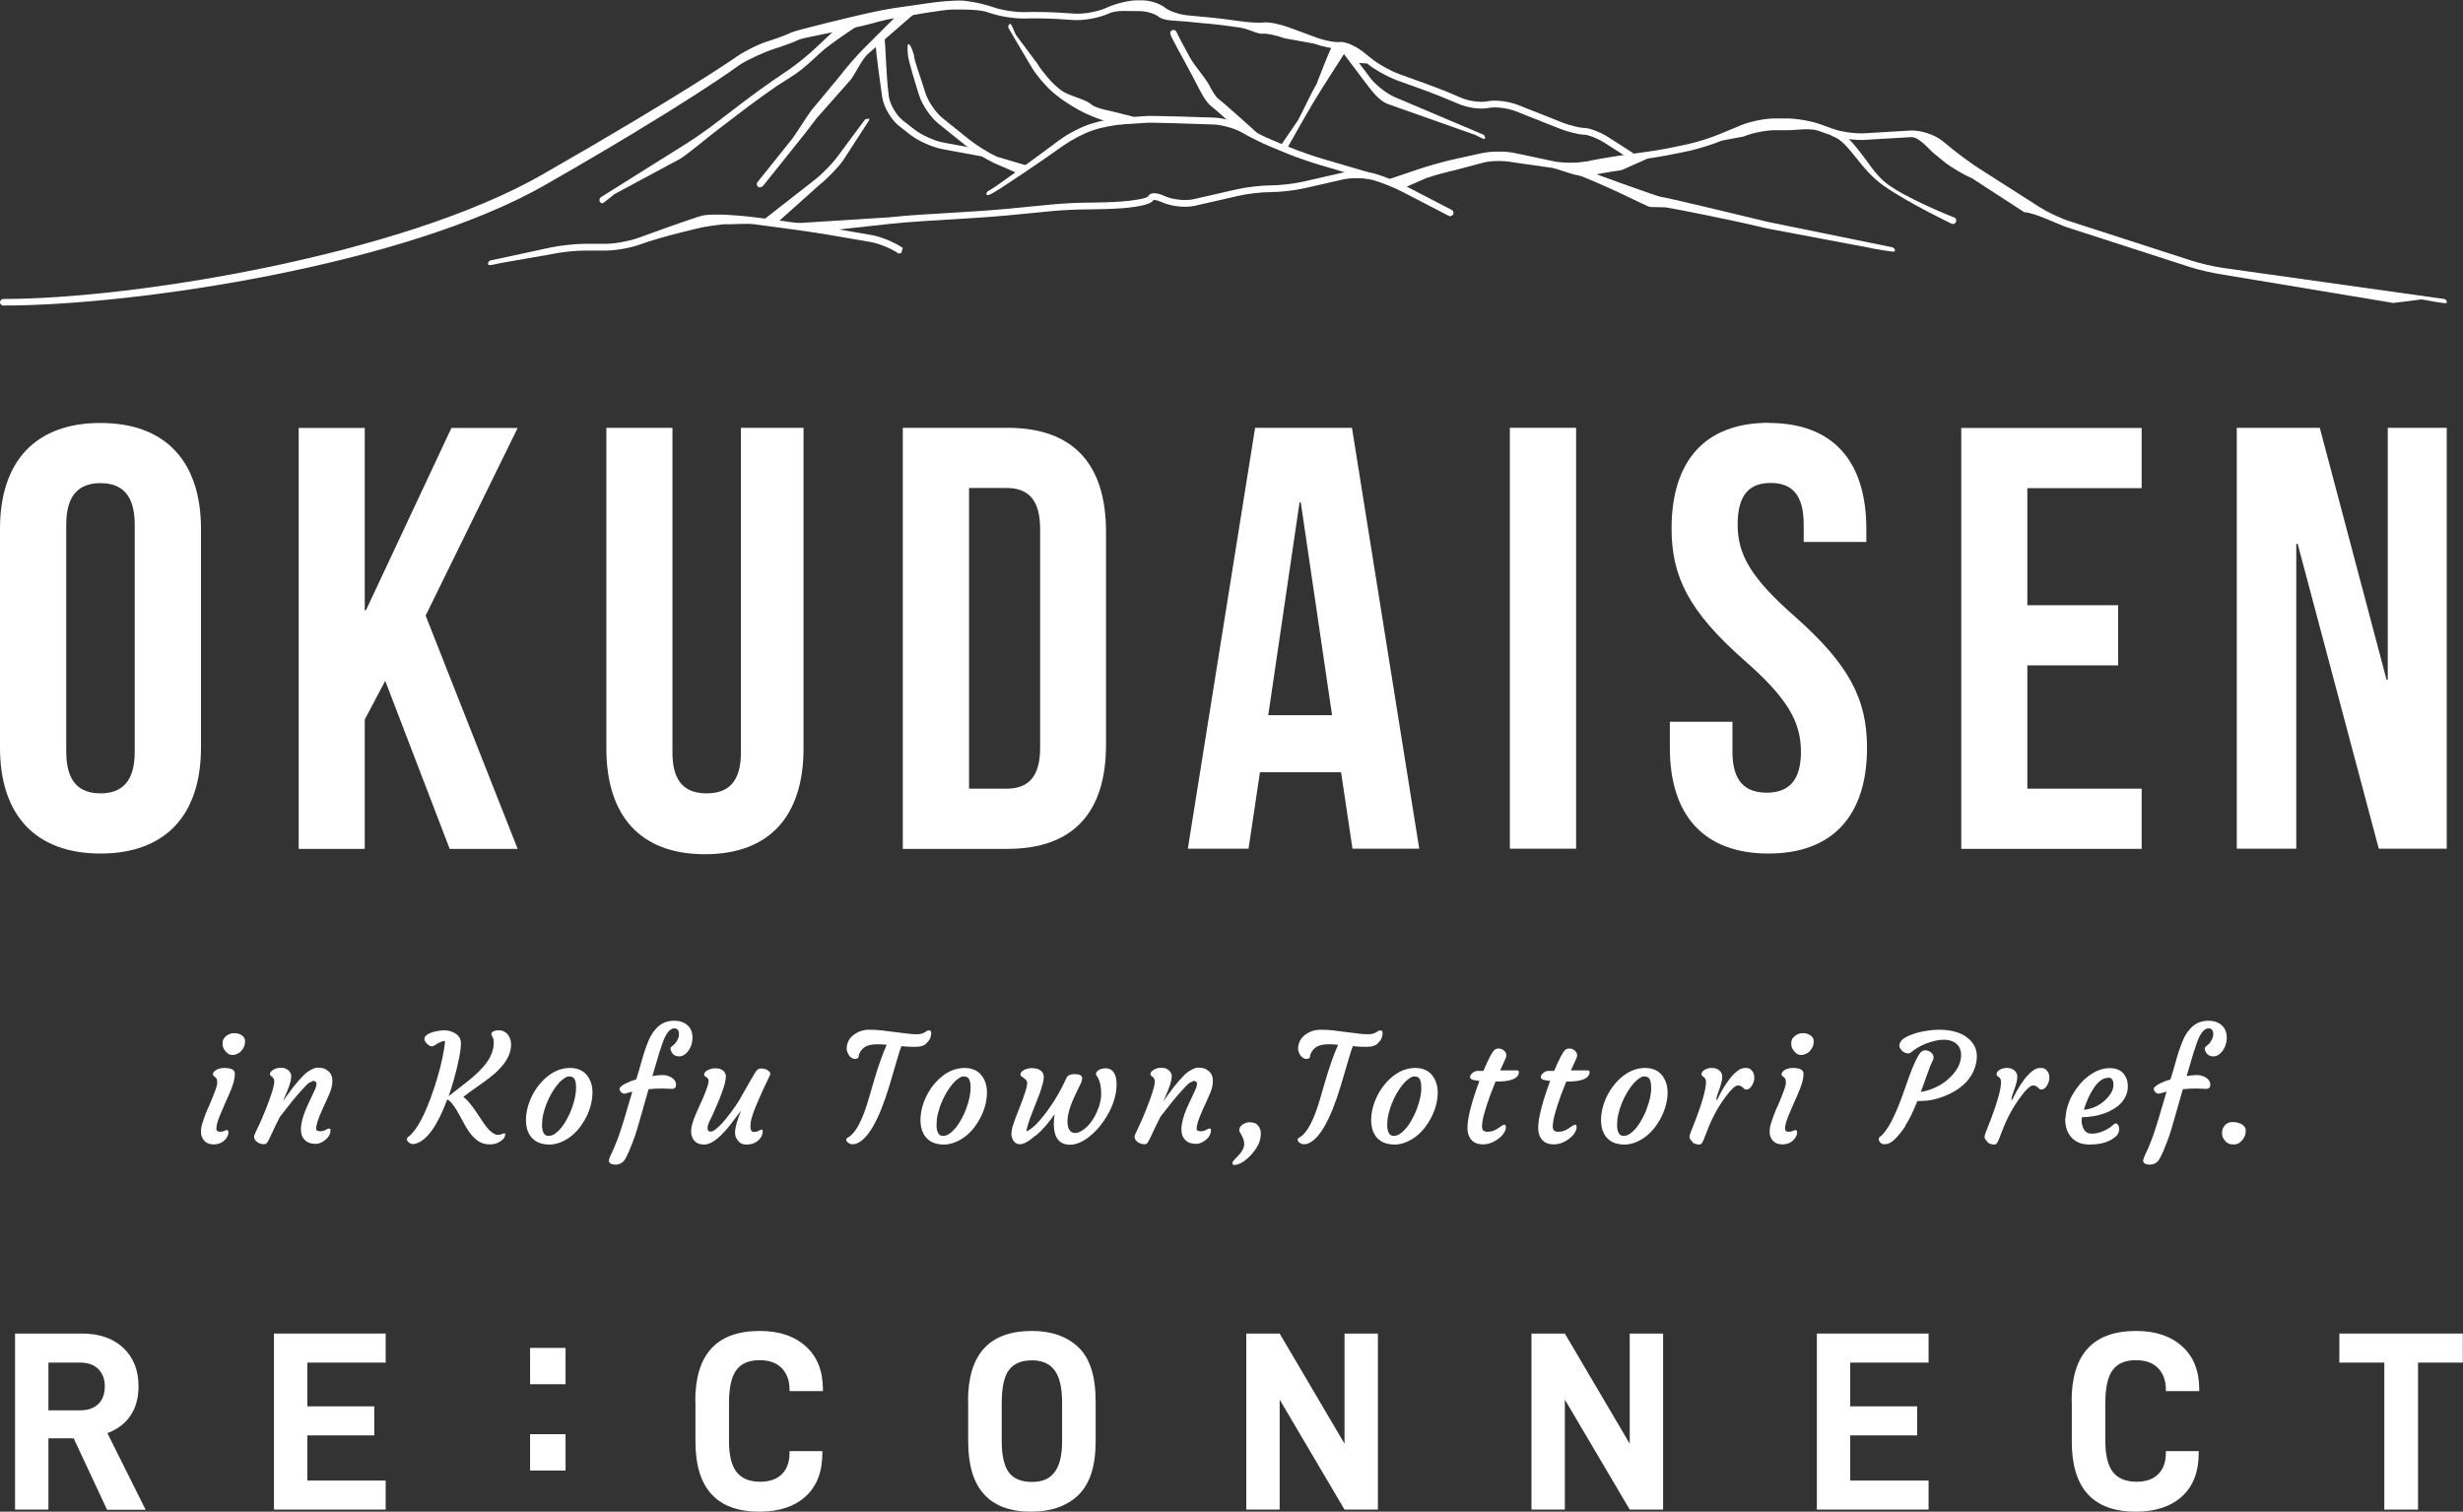
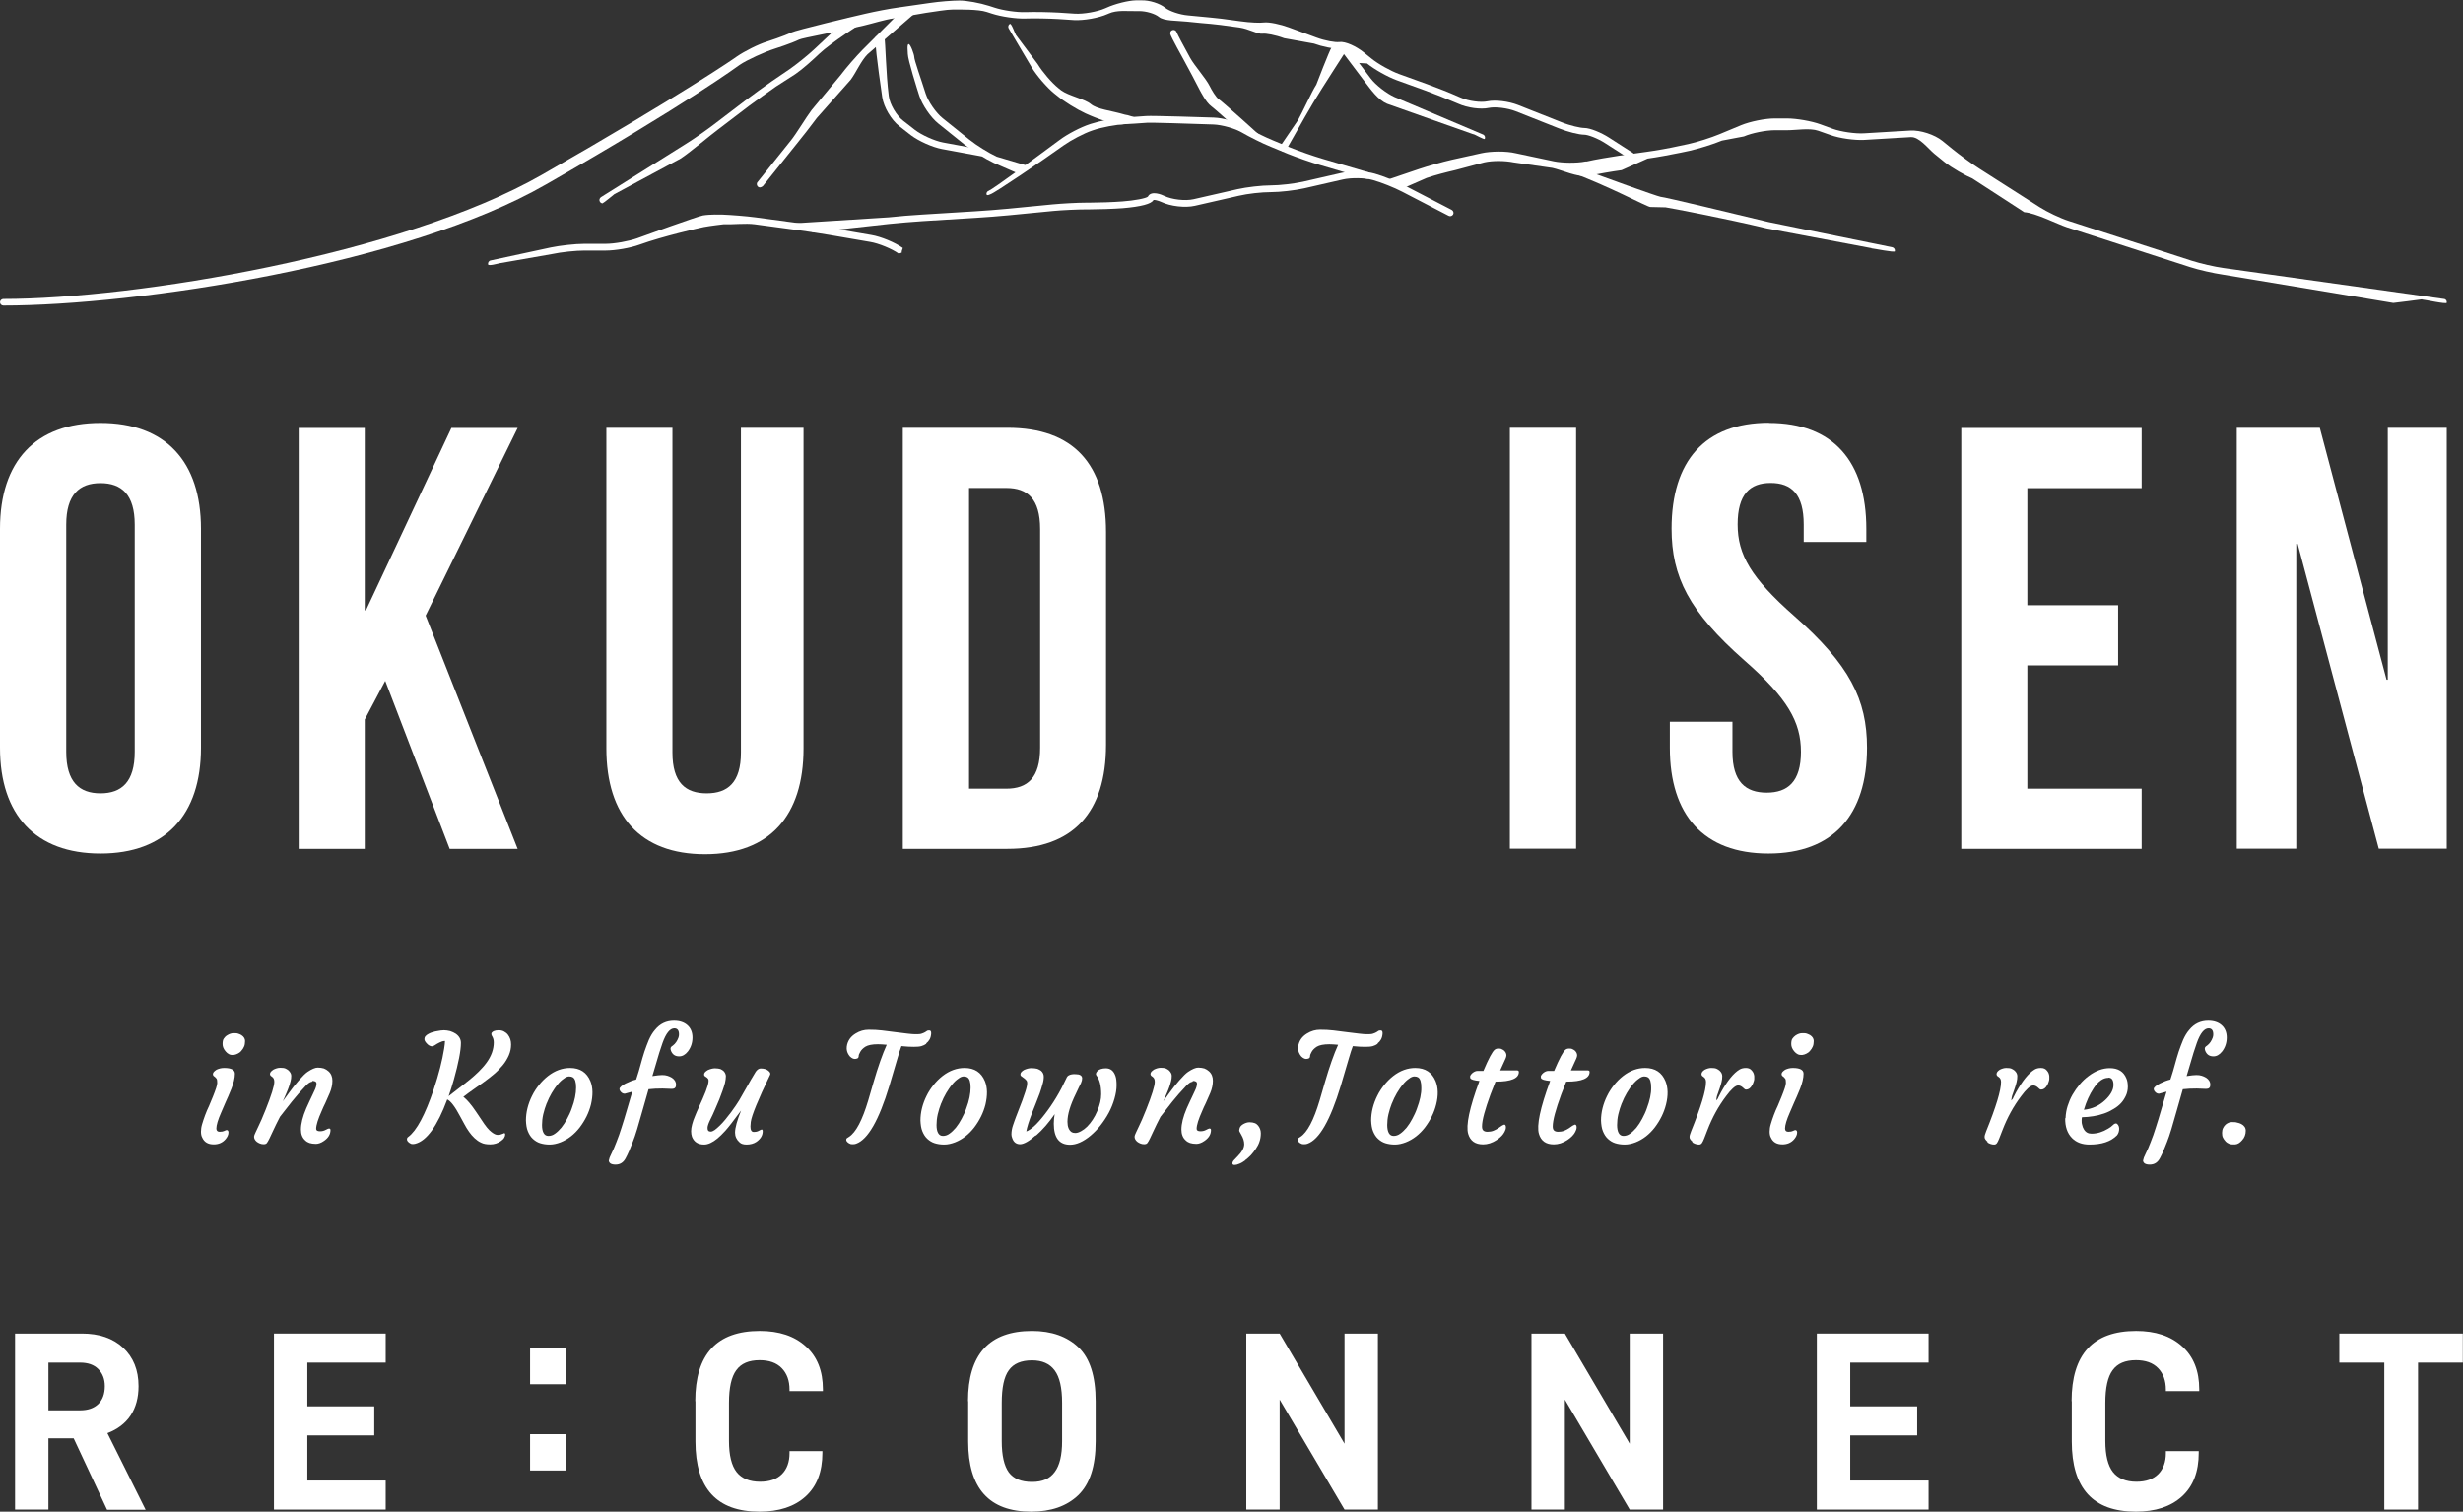
<svg xmlns="http://www.w3.org/2000/svg" id="_レイヤー_2" data-name="レイヤー_2" viewBox="0 0 142.41 87.42">
  <rect x="0" y="0" width="142.41" height="87.42" fill="#333333" stroke="none" />
  <defs>
    <style>
      .cls-1 {
        fill: #fff;
      }
    </style>
  </defs>
  <g id="_背景" data-name="背景">
    <g>
      <g>
        <g>
          <path class="cls-1" d="M0,30.58c0-3.9,2.05-6.12,5.81-6.12s5.81,2.23,5.81,6.12v12.66c0,3.89-2.05,6.12-5.81,6.12s-5.81-2.23-5.81-6.12v-12.66ZM3.83,43.48c0,1.74.76,2.4,1.98,2.4s1.98-.66,1.98-2.4v-13.14c0-1.74-.76-2.4-1.98-2.4s-1.98.66-1.98,2.4v13.14Z" />
          <path class="cls-1" d="M22.27,39.38l-1.18,2.23v7.48h-3.82v-24.34h3.82v10.54h.07l4.94-10.54h3.83l-5.32,10.85,5.32,13.49h-3.93l-3.72-9.7Z" />
          <path class="cls-1" d="M38.88,24.74v18.78c0,1.74.76,2.36,1.98,2.36s1.98-.63,1.98-2.36v-18.78h3.62v18.54c0,3.89-1.95,6.12-5.7,6.12s-5.7-2.23-5.7-6.12v-18.54h3.83Z" />
          <path class="cls-1" d="M52.2,24.74h6.05c3.83,0,5.7,2.12,5.7,6.02v12.31c0,3.9-1.88,6.02-5.7,6.02h-6.05v-24.34ZM56.03,28.22v17.39h2.16c1.22,0,1.95-.63,1.95-2.36v-12.66c0-1.74-.73-2.37-1.95-2.37h-2.16Z" />
-           <path class="cls-1" d="M82.06,49.08h-3.86l-.66-4.42h-4.69l-.66,4.42h-3.51l3.89-24.34h5.6l3.89,24.34ZM73.33,41.36h3.69l-1.81-12.31h-.07l-1.81,12.31Z" />
          <path class="cls-1" d="M87.3,24.74h3.83v24.34h-3.83v-24.34Z" />
          <path class="cls-1" d="M102.28,24.46c3.72,0,5.63,2.23,5.63,6.12v.76h-3.62v-1.01c0-1.74-.7-2.4-1.91-2.4s-1.91.66-1.91,2.4.77,3.09,3.27,5.29c3.2,2.82,4.21,4.83,4.21,7.62,0,3.89-1.95,6.12-5.7,6.12s-5.7-2.23-5.7-6.12v-1.5h3.62v1.74c0,1.74.77,2.36,1.98,2.36s1.98-.63,1.98-2.36-.77-3.1-3.27-5.29c-3.2-2.82-4.21-4.83-4.21-7.62,0-3.9,1.91-6.12,5.63-6.12Z" />
          <path class="cls-1" d="M117.22,35h5.25v3.48h-5.25v7.13h6.61v3.48h-10.43v-24.34h10.43v3.48h-6.61v6.78Z" />
          <path class="cls-1" d="M132.84,31.45h-.07v17.63h-3.44v-24.34h4.8l3.86,14.57h.07v-14.57h3.41v24.34h-3.93l-4.69-17.63Z" />
        </g>
        <g>
          <path class="cls-1" d="M13.1,65.35c.07,0,.11.05.11.14,0,.13-.06.26-.17.39-.17.2-.4.3-.68.3-.33,0-.55-.13-.67-.4-.05-.09-.07-.21-.07-.34s.02-.28.07-.44c.05-.16.1-.33.17-.51s.14-.36.23-.54l.22-.53c.16-.4.25-.66.25-.79s-.01-.21-.04-.25c-.03-.04-.06-.07-.09-.1l-.08-.06s-.04-.05-.04-.1.02-.1.06-.14.09-.08.15-.12c.13-.06.27-.1.44-.1.41,0,.62.11.62.33,0,.25-.07.54-.2.87-.13.33-.25.59-.34.79l-.25.58c-.19.43-.28.74-.28.93,0,.12.06.19.19.19s.21-.02.27-.05.11-.05.14-.05ZM13.96,60.77c-.06.07-.13.12-.21.16-.08.04-.16.07-.25.08-.09,0-.17,0-.25-.04-.08-.04-.14-.09-.2-.16-.12-.14-.18-.28-.18-.43s.02-.25.07-.32.1-.13.18-.18c.14-.09.26-.13.38-.13s.21,0,.28.03c.07.02.13.05.18.08.14.09.21.21.21.34s-.02.25-.06.33c-.04.09-.09.17-.15.23Z" />
          <path class="cls-1" d="M18.03,62.56c-.09,0-.21.08-.37.25-.16.17-.3.32-.42.46l-.36.43-.69.88c-.16.31-.29.57-.38.77l-.23.49c-.06.12-.11.21-.15.26-.04.05-.1.07-.18.07s-.15-.01-.22-.04c-.07-.03-.13-.06-.18-.1-.11-.09-.16-.19-.16-.3,0-.04.03-.13.09-.25l.16-.34c.05-.1.11-.23.18-.39l.24-.58c.33-.83.5-1.37.5-1.61,0-.13-.04-.23-.13-.29l-.08-.06s-.04-.05-.04-.1.02-.1.06-.14.09-.08.15-.12c.13-.06.25-.1.38-.1s.23.01.3.04.13.07.18.11c.1.1.16.2.16.31s-.01.22-.04.32c-.03.11-.06.22-.1.33-.04.11-.08.22-.13.33-.05.11-.09.2-.12.28l-.08.18s-.03.06-.02.04c.31-.43.52-.71.62-.84l.3-.36c.22-.25.39-.42.51-.5.25-.17.45-.25.59-.25s.26.02.36.05c.1.04.18.09.26.16.16.14.23.33.23.55s-.05.46-.15.7c-.1.24-.19.44-.26.59-.07.15-.15.3-.21.46-.21.47-.32.81-.32,1.03,0,.1.08.14.23.14.12,0,.23-.03.32-.08.1-.05.16-.08.19-.08.06,0,.09.03.09.09,0,.25-.13.46-.38.63-.17.12-.33.17-.47.17s-.26-.02-.36-.05c-.09-.03-.18-.08-.25-.15-.17-.15-.25-.36-.25-.63,0-.33.1-.74.31-1.23.15-.34.26-.56.32-.69l.14-.3c.09-.18.13-.32.13-.43s-.08-.16-.23-.16Z" />
          <path class="cls-1" d="M29.13,65.52c.05,0,.08.03.08.09s-.02.12-.06.19-.1.12-.18.18c-.19.14-.4.2-.62.2s-.4-.03-.53-.1c-.14-.06-.26-.15-.38-.26-.12-.11-.22-.23-.32-.37-.1-.14-.19-.29-.27-.44l-.25-.46c-.29-.55-.54-.88-.74-.97-.57,1.54-1.19,2.39-1.84,2.56-.04.01-.09.02-.14.02s-.1,0-.14-.03c-.04-.02-.08-.04-.11-.07-.06-.05-.1-.11-.1-.17s.02-.11.07-.14c.49-.36.98-1.28,1.48-2.76.29-.87.49-1.65.6-2.34.03-.19.05-.34.05-.45-.12,0-.22.04-.32.09-.1.05-.19.1-.26.15-.07.05-.13.07-.17.07s-.09-.01-.15-.04c-.05-.03-.1-.06-.14-.11-.1-.1-.15-.19-.15-.26s.02-.14.07-.19c.05-.05.1-.09.18-.13.07-.04.15-.07.23-.09.09-.03.17-.05.25-.06.15-.03.29-.05.4-.05s.23.02.36.05c.12.04.23.09.32.15.2.14.3.32.3.53,0,.45-.14,1.16-.41,2.13-.09.32-.19.63-.3.95.68-.53,1.1-.85,1.24-.97.15-.12.3-.26.48-.43.17-.17.33-.34.46-.52.29-.39.43-.79.43-1.19,0-.15-.04-.27-.11-.38-.02-.04-.03-.07-.03-.11s.01-.06.04-.09c.03-.03.06-.05.1-.07.07-.03.17-.05.28-.05s.22.02.31.07.17.11.23.19c.12.16.18.34.18.56s-.04.42-.13.63c-.09.2-.2.39-.35.57-.15.18-.31.35-.5.51-.19.16-.38.31-.59.46l-.62.44c-.2.14-.39.28-.57.42.21.16.45.44.72.84l.33.49c.23.36.42.59.57.7.14.11.26.17.36.17s.17-.01.23-.04c.06-.03.11-.04.14-.04Z" />
          <path class="cls-1" d="M30.8,65.85c-.12-.11-.21-.26-.28-.43s-.1-.38-.11-.62c0-.24.03-.48.09-.72.06-.24.15-.48.26-.7.11-.23.25-.44.4-.63.16-.2.33-.37.52-.52.41-.32.84-.47,1.28-.47.58,0,.97.26,1.18.77.15.37.15.82.03,1.34-.12.48-.34.92-.65,1.33-.31.4-.68.69-1.11.86-.21.08-.42.13-.63.13s-.39-.03-.55-.08c-.16-.05-.3-.14-.42-.25ZM31.61,63.8c-.08.21-.15.42-.2.64-.05.22-.07.43-.07.62,0,.2.03.35.09.46.06.11.15.17.28.17s.26-.04.38-.13c.13-.09.25-.21.37-.35.12-.15.23-.32.33-.51.1-.19.2-.39.27-.6.17-.45.25-.86.25-1.21,0-.31-.06-.51-.19-.59-.05-.03-.12-.05-.21-.05s-.2.04-.31.13c-.12.08-.24.19-.36.34-.12.14-.23.31-.34.49-.11.19-.21.39-.29.6Z" />
          <path class="cls-1" d="M35.22,67.07c0-.06.04-.18.13-.35.09-.18.19-.4.29-.67.11-.27.21-.56.3-.85.1-.3.19-.61.29-.95l.33-1.12-.44.12c-.11,0-.2-.06-.27-.17-.02-.03-.03-.07-.03-.11s.03-.09.1-.15c.07-.06.15-.11.25-.16.2-.1.4-.18.61-.23l.04-.12c.08-.24.15-.48.22-.74s.14-.5.22-.75c.08-.24.17-.47.26-.69.1-.22.21-.41.35-.57.29-.36.66-.53,1.1-.53.33,0,.59.09.78.26s.29.41.29.71-.09.58-.27.81c-.15.19-.32.28-.5.28-.23,0-.38-.1-.47-.31-.02-.05-.03-.1-.03-.14,0-.06.04-.12.13-.17.16-.12.26-.28.33-.47.02-.06.03-.12.03-.18,0-.23-.09-.35-.27-.35-.25,0-.48.28-.68.84-.06.17-.12.36-.19.57l-.4,1.35c.26-.04.44-.06.56-.06s.22.01.31.04c.09.03.17.06.25.11.17.11.25.25.25.41s-.08.24-.24.24l-.54-.02c-.29,0-.56.01-.81.04l-.35,1.23c-.23.83-.41,1.44-.56,1.81-.14.38-.28.7-.42.96-.13.24-.32.36-.58.36s-.39-.09-.39-.26Z" />
          <path class="cls-1" d="M44,65.31c.06,0,.1.03.1.1,0,.25-.12.45-.36.62-.16.11-.36.16-.57.16-.18,0-.32-.04-.41-.13-.17-.15-.26-.34-.26-.56,0-.28.12-.71.35-1.28-.43.59-.74.98-.91,1.17-.17.19-.33.34-.46.45-.28.23-.54.35-.77.35-.35,0-.58-.15-.7-.45-.03-.09-.05-.2-.05-.32s.02-.25.06-.4c.04-.15.09-.3.16-.46.06-.16.14-.33.21-.49l.23-.51c.29-.65.4-1.04.33-1.16-.03-.05-.1-.11-.19-.16-.03-.02-.05-.05-.05-.1s.02-.1.06-.14.09-.08.16-.12c.14-.06.28-.1.41-.1s.24.02.31.04c.07.03.13.07.18.11.09.09.14.2.14.31s-.02.24-.05.38c-.04.14-.08.29-.14.45-.06.16-.12.33-.19.51-.19.46-.33.76-.39.9l-.16.33c-.09.19-.13.33-.13.41s.01.13.04.17c.03.03.07.05.14.05s.14-.03.23-.09c.09-.06.18-.15.29-.25s.21-.22.33-.36c.11-.14.22-.28.33-.42.21-.29.37-.52.47-.69.6-1.06.92-1.61.96-1.66.09-.12.18-.18.28-.18s.18.01.25.03c.07.02.13.05.18.09.12.09.16.17.11.26-.69,1.43-1.06,2.34-1.11,2.71-.01.13-.02.21-.02.26,0,.21.06.32.19.32.12,0,.22-.02.3-.07.08-.04.13-.07.16-.07Z" />
          <path class="cls-1" d="M53.61,65.85c-.12-.11-.21-.26-.28-.43s-.1-.38-.11-.62c0-.24.03-.48.09-.72.06-.24.15-.48.26-.7.11-.23.25-.44.4-.63.16-.2.33-.37.52-.52.41-.32.84-.47,1.28-.47.58,0,.97.26,1.18.77.15.37.15.82.03,1.34-.12.48-.34.92-.65,1.33-.31.4-.68.69-1.11.86-.21.08-.42.13-.63.13s-.39-.03-.55-.08c-.16-.05-.3-.14-.42-.25ZM54.42,63.8c-.08.21-.15.42-.2.64-.05.22-.07.43-.07.62,0,.2.03.35.09.46.06.11.15.17.28.17s.26-.04.38-.13c.13-.09.25-.21.37-.35.12-.15.23-.32.33-.51.1-.19.2-.39.27-.6.17-.45.25-.86.25-1.21,0-.31-.06-.51-.19-.59-.05-.03-.12-.05-.21-.05s-.2.04-.31.13c-.12.08-.24.19-.36.34-.12.14-.23.31-.34.49-.11.19-.21.39-.29.6Z" />
          <path class="cls-1" d="M59.88,65.66c-.38.34-.69.51-.9.51s-.37-.11-.45-.34c-.03-.08-.05-.15-.05-.22,0-.18.03-.36.09-.53.06-.17.11-.33.17-.48l.37-.96c.14-.39.23-.66.26-.82s.03-.26-.01-.32-.09-.1-.14-.14c-.05-.04-.1-.08-.15-.11-.05-.03-.07-.07-.07-.12s.02-.1.06-.14c.04-.05.1-.08.16-.12.14-.06.28-.1.42-.1s.26.02.34.04c.08.03.15.07.21.11.1.09.16.2.16.34s-.02.28-.07.44c-.04.16-.1.34-.16.52-.07.18-.14.37-.22.57l-.23.58c-.18.47-.29.82-.33,1.06.26-.09.62-.41,1.05-.97.48-.61.9-1.31,1.26-2.09.04-.1.09-.16.16-.19.1-.05.23-.07.38-.06.25,0,.37.08.38.23,0,.09-.02.18-.07.29s-.1.19-.13.26l-.16.34c-.33.67-.49,1.21-.49,1.63,0,.29.08.49.24.6.05.03.11.05.21.05s.2-.03.33-.1c.13-.07.25-.16.36-.27.12-.12.22-.25.32-.4.1-.15.19-.32.26-.49.16-.37.23-.7.23-.98,0-.49-.09-.85-.27-1.08-.06-.07-.04-.16.05-.26.1-.1.27-.16.49-.16.27,0,.46.15.56.46.04.12.06.29.06.52s-.04.49-.12.77c-.08.28-.19.56-.33.82-.14.26-.3.5-.48.73-.18.23-.37.42-.57.59-.43.36-.83.53-1.19.53-.63,0-.94-.41-.94-1.22,0-.19.02-.37.05-.55-.33.48-.69.9-1.08,1.24Z" />
          <path class="cls-1" d="M68.94,62.56c-.09,0-.21.08-.37.25-.16.17-.3.32-.42.46l-.36.43-.69.88c-.16.31-.29.57-.38.77l-.23.49c-.06.12-.11.21-.15.26-.04.05-.1.07-.18.07s-.15-.01-.22-.04c-.07-.03-.13-.06-.18-.1-.11-.09-.16-.19-.16-.3,0-.04.03-.13.09-.25l.16-.34c.05-.1.11-.23.18-.39l.24-.58c.33-.83.5-1.37.5-1.61,0-.13-.04-.23-.13-.29l-.08-.06s-.04-.05-.04-.1.02-.1.06-.14.09-.08.15-.12c.13-.06.25-.1.38-.1s.23.01.3.04.13.07.18.11c.1.1.16.2.16.31s-.01.22-.04.32c-.03.11-.06.22-.1.33-.04.11-.08.22-.13.33-.05.11-.09.2-.12.28l-.08.18s-.03.06-.02.04c.31-.43.52-.71.62-.84l.3-.36c.22-.25.39-.42.51-.5.25-.17.45-.25.59-.25s.26.02.36.05c.1.04.18.09.26.16.16.14.23.33.23.55s-.05.46-.15.7c-.1.24-.19.44-.26.59-.07.15-.15.3-.21.46-.21.47-.32.81-.32,1.03,0,.1.08.14.23.14.12,0,.23-.03.32-.08.1-.05.16-.08.19-.08.06,0,.09.03.09.09,0,.25-.13.46-.38.63-.17.12-.33.17-.47.17s-.26-.02-.36-.05c-.09-.03-.18-.08-.25-.15-.17-.15-.25-.36-.25-.63,0-.33.1-.74.31-1.23.15-.34.26-.56.32-.69l.14-.3c.09-.18.13-.32.13-.43s-.08-.16-.23-.16Z" />
          <path class="cls-1" d="M71.99,67.11c-.11.08-.22.15-.33.19-.11.05-.2.07-.28.07s-.12-.03-.12-.09.03-.13.09-.19l.2-.21c.26-.26.39-.5.39-.71,0-.18-.06-.36-.17-.55-.04-.07-.07-.13-.1-.18-.03-.05-.02-.12.01-.21s.11-.17.22-.23c.11-.06.23-.1.35-.1s.22.02.3.05.14.08.19.14c.1.12.16.27.16.45s-.03.35-.08.49c-.05.15-.12.28-.21.41s-.18.25-.29.37c-.11.11-.22.21-.33.29Z" />
          <path class="cls-1" d="M79.66,60.36c-.08.06-.18.11-.29.14-.11.03-.25.04-.44.04s-.42-.01-.71-.04c-.07.18-.14.4-.21.64l-.49,1.66c-.6,1.98-1.24,3.1-1.92,3.34-.05.02-.11.03-.18.03s-.14,0-.18-.03c-.05-.02-.08-.04-.12-.07-.06-.05-.09-.1-.09-.15s.01-.08.04-.1l.11-.07c.41-.26.78-.97,1.12-2.11l.3-1.03c.27-.93.53-1.66.77-2.19-.22-.02-.39-.03-.51-.03-.33,0-.57.05-.72.14-.14.09-.24.19-.3.3-.06.11-.09.18-.09.23,0,.08-.03.13-.08.15s-.09.03-.15.03-.12-.02-.19-.07c-.06-.04-.12-.1-.16-.17-.09-.14-.13-.29-.11-.47.02-.17.08-.32.17-.45.09-.13.21-.23.34-.31.24-.15.49-.22.76-.22s.52.01.76.04c.24.03.48.06.71.09.63.08,1.03.13,1.2.13s.3,0,.38-.03.15-.05.21-.09c.06-.04.1-.07.12-.08.02-.01.06-.02.12-.02.08,0,.12.06.11.19-.01.13-.04.24-.09.33-.05.09-.12.17-.2.23Z" />
          <path class="cls-1" d="M53.56,60.36c-.08.06-.18.11-.29.14-.11.03-.25.04-.44.04s-.42-.01-.71-.04c-.07.18-.14.4-.21.64l-.49,1.66c-.6,1.98-1.24,3.1-1.92,3.34-.05.02-.11.03-.18.03s-.14,0-.18-.03c-.05-.02-.08-.04-.12-.07-.06-.05-.09-.1-.09-.15s.01-.08.04-.1l.11-.07c.41-.26.78-.97,1.12-2.11l.3-1.03c.27-.93.53-1.66.77-2.19-.22-.02-.39-.03-.51-.03-.33,0-.57.05-.72.14-.14.09-.24.19-.3.3-.06.11-.09.18-.09.23,0,.08-.03.13-.08.15s-.09.03-.15.03-.12-.02-.19-.07c-.06-.04-.12-.1-.16-.17-.09-.14-.13-.29-.11-.47.02-.17.08-.32.17-.45.09-.13.21-.23.34-.31.24-.15.49-.22.76-.22s.52.01.76.04c.24.03.48.06.71.09.63.08,1.03.13,1.2.13s.3,0,.38-.03.15-.05.21-.09c.06-.04.1-.07.12-.08.02-.01.06-.02.12-.02.08,0,.12.06.11.19-.01.13-.04.24-.09.33-.05.09-.12.17-.2.23Z" />
          <path class="cls-1" d="M79.67,65.85c-.12-.11-.21-.26-.28-.43-.07-.17-.1-.38-.11-.62,0-.24.03-.48.09-.72.06-.24.15-.48.26-.7.11-.23.25-.44.4-.63.16-.2.33-.37.52-.52.41-.32.84-.47,1.28-.47.58,0,.97.26,1.18.77.15.37.16.82.03,1.34-.12.48-.34.92-.65,1.33-.31.4-.68.69-1.11.86-.21.08-.42.13-.63.13s-.39-.03-.55-.08c-.16-.05-.3-.14-.42-.25ZM80.48,63.8c-.08.21-.15.42-.2.64-.05.22-.07.43-.07.62s.03.35.09.46c.06.11.15.17.28.17s.26-.04.38-.13c.13-.09.25-.21.37-.35.12-.15.23-.32.33-.51.1-.19.2-.39.27-.6.17-.45.26-.86.25-1.21,0-.31-.06-.51-.19-.59-.05-.03-.12-.05-.21-.05s-.2.04-.31.13c-.12.08-.24.19-.36.34-.12.14-.23.31-.34.49-.11.19-.21.39-.29.6Z" />
          <path class="cls-1" d="M86.95,65.03c.08,0,.12.05.12.16,0,.09-.03.18-.08.27-.08.16-.23.32-.46.47-.26.17-.52.25-.78.25-.45,0-.74-.2-.86-.61-.14-.48.07-1.5.65-3.06-.32-.03-.5-.08-.53-.17,0-.03-.01-.05-.01-.08s.01-.06.04-.1c.03-.04.06-.08.1-.11.1-.08.2-.12.3-.12h.33c.3-.71.52-1.12.65-1.22.06-.05.13-.07.21-.07s.14,0,.19.03c.05.02.1.05.14.08.09.08.14.18.14.28,0,.06-.02.12-.05.19l-.31.68h.1c.17,0,.32,0,.42,0h.24c.05,0,.12,0,.2,0s.12.03.12.09c0,.37-.44.56-1.32.56h-.03l-.29.74c-.32.88-.49,1.49-.49,1.85,0,.1.02.18.07.23.05.05.13.08.25.08s.24-.02.34-.06c.1-.04.19-.09.27-.14s.14-.1.2-.14.1-.06.14-.06Z" />
          <path class="cls-1" d="M91.04,65.03c.08,0,.12.05.12.16,0,.09-.03.18-.08.27-.08.16-.23.32-.46.47-.26.17-.52.25-.78.25-.45,0-.74-.2-.86-.61-.14-.48.07-1.5.65-3.06-.32-.03-.5-.08-.53-.17,0-.03-.01-.05-.01-.08s.01-.06.04-.1c.03-.04.06-.08.1-.11.1-.08.2-.12.3-.12h.33c.3-.71.52-1.12.65-1.22.06-.05.13-.07.21-.07s.14,0,.19.03c.05.02.1.05.14.08.09.08.14.18.14.28,0,.06-.02.12-.05.19l-.31.68h.1c.17,0,.32,0,.42,0h.24c.05,0,.12,0,.2,0s.12.03.12.09c0,.37-.44.56-1.32.56h-.03l-.29.74c-.32.88-.49,1.49-.49,1.85,0,.1.02.18.07.23.05.05.13.08.25.08s.24-.02.34-.06c.1-.04.19-.09.27-.14s.14-.1.2-.14.1-.06.14-.06Z" />
          <path class="cls-1" d="M92.96,65.85c-.12-.11-.21-.26-.28-.43-.07-.17-.1-.38-.11-.62,0-.24.03-.48.09-.72.06-.24.15-.48.26-.7.11-.23.25-.44.4-.63.16-.2.33-.37.52-.52.41-.32.84-.47,1.28-.47.58,0,.97.26,1.18.77.15.37.16.82.03,1.34-.12.48-.34.92-.65,1.33-.31.4-.68.69-1.11.86-.21.08-.42.13-.63.13s-.39-.03-.55-.08c-.16-.05-.3-.14-.42-.25ZM93.77,63.8c-.08.21-.15.42-.2.64-.05.22-.07.43-.07.62s.03.35.09.46c.06.11.15.17.28.17s.26-.04.38-.13c.13-.09.25-.21.37-.35.12-.15.23-.32.33-.51.1-.19.2-.39.27-.6.17-.45.26-.86.25-1.21,0-.31-.06-.51-.19-.59-.05-.03-.12-.05-.21-.05s-.2.04-.31.13c-.12.08-.24.19-.36.34-.12.14-.23.31-.34.49-.11.19-.21.39-.29.6Z" />
          <path class="cls-1" d="M97.88,66.04c-.06-.04-.1-.09-.14-.14s-.05-.1-.05-.14,0-.08.02-.14c.02-.05.04-.12.07-.2.57-1.41.86-2.36.86-2.85,0-.14-.05-.23-.14-.29l-.08-.06s-.04-.05-.04-.1c0-.05.02-.1.05-.14s.08-.08.14-.12c.12-.06.25-.1.37-.1s.23.01.3.04c.07.03.13.07.18.11.11.1.16.21.16.32s-.01.23-.04.34c-.03.12-.06.23-.1.34-.04.11-.07.22-.11.32-.04.1-.06.17-.07.22-.02.1-.03.16-.03.19.07-.06.11-.12.12-.17l.16-.31c.37-.66.72-1.1,1.07-1.31.1-.06.22-.09.37-.09s.26.05.34.15c.09.1.13.21.14.33s0,.22-.03.3-.05.16-.1.23c-.09.16-.21.24-.34.24-.04,0-.07-.01-.1-.04l-.09-.08c-.09-.08-.18-.12-.27-.12s-.19.06-.31.17c-.12.11-.25.26-.38.44-.45.59-.81,1.25-1.09,1.98l-.19.49c-.05.12-.09.21-.13.26-.04.05-.09.08-.16.08s-.14-.01-.22-.04c-.07-.03-.14-.06-.19-.1Z" />
          <path class="cls-1" d="M103.8,65.35c.07,0,.11.05.11.14,0,.13-.06.26-.17.39-.17.2-.4.3-.68.3-.33,0-.55-.13-.67-.4-.05-.09-.07-.21-.07-.34s.02-.28.07-.44c.05-.16.1-.33.17-.51s.14-.36.23-.54l.22-.53c.16-.4.25-.66.25-.79s-.01-.21-.04-.25-.06-.07-.09-.1l-.08-.06s-.04-.05-.04-.1.02-.1.06-.14.09-.08.15-.12c.13-.06.27-.1.44-.1.41,0,.62.11.62.33,0,.25-.07.54-.2.87-.13.33-.25.59-.34.79l-.25.58c-.19.43-.28.74-.28.93,0,.12.06.19.19.19s.21-.02.27-.05.11-.05.14-.05ZM104.66,60.77c-.06.07-.13.12-.21.16-.08.04-.16.07-.25.08-.09,0-.17,0-.25-.04-.08-.04-.14-.09-.2-.16-.12-.14-.18-.28-.18-.43s.02-.25.07-.32c.05-.07.11-.13.18-.18.14-.09.26-.13.38-.13s.21,0,.28.03.13.05.18.08c.14.09.21.21.21.34s-.02.25-.06.33c-.04.09-.09.17-.15.23Z" />
-           <path class="cls-1" d="M110.18,65.11c-.21.31-.42.57-.62.77-.2.2-.4.29-.59.29-.1,0-.17-.02-.22-.07-.08-.07-.12-.14-.12-.21s.02-.11.06-.14c.43-.31.9-1.21,1.42-2.71l.25-.71c.29-.81.53-1.31.73-1.51.07-.05.14-.08.22-.08s.14.01.2.04c.06.02.11.05.15.09.1.08.14.18.14.3,0,.04-.02.1-.06.18-.04.08-.08.18-.14.31l-.54,1.49c.68-.12,1.25-.41,1.7-.85.42-.41.63-.84.63-1.28,0-.41-.19-.69-.56-.82-.13-.05-.27-.07-.44-.07s-.34.02-.51.06c-.17.04-.35.1-.52.16-.34.14-.62.3-.84.49-.06.05-.12.08-.19.08s-.13-.01-.19-.04-.11-.06-.16-.11c-.1-.1-.16-.2-.16-.3s.04-.19.11-.28.17-.16.29-.22c.12-.07.26-.13.42-.18s.32-.1.49-.13c.34-.07.67-.11,1.01-.11s.64.04.92.12c.28.08.51.19.69.34.36.28.55.64.55,1.07v.07c-.03.53-.23,1-.6,1.41-.33.35-.76.63-1.28.83-.47.19-.92.28-1.34.28h-.11s-.07,0-.11,0c-.25.64-.49,1.12-.7,1.43Z" />
          <path class="cls-1" d="M114.94,66.04c-.06-.04-.1-.09-.14-.14s-.05-.1-.05-.14,0-.08.02-.14c.02-.05.04-.12.07-.2.57-1.41.86-2.36.86-2.85,0-.14-.05-.23-.14-.29l-.08-.06s-.04-.05-.04-.1c0-.05.02-.1.05-.14s.08-.08.14-.12c.12-.06.25-.1.37-.1s.23.01.3.04c.07.03.13.07.18.11.11.1.16.21.16.32s-.01.23-.04.34c-.03.12-.06.23-.1.34-.04.11-.07.22-.11.32-.04.1-.06.17-.07.22-.02.1-.03.16-.03.19.07-.06.11-.12.12-.17l.16-.31c.37-.66.72-1.1,1.07-1.31.1-.06.22-.09.37-.09s.26.05.34.15c.09.1.13.21.14.33s0,.22-.03.3-.05.16-.1.23c-.09.16-.21.24-.34.24-.04,0-.07-.01-.1-.04l-.09-.08c-.09-.08-.18-.12-.27-.12s-.19.06-.31.17c-.12.11-.25.26-.38.44-.45.59-.81,1.25-1.09,1.98l-.19.49c-.05.12-.09.21-.13.26-.04.05-.09.08-.16.08s-.14-.01-.22-.04c-.07-.03-.14-.06-.19-.1Z" />
          <path class="cls-1" d="M119.43,64.66c.01-.25.05-.48.12-.7.07-.22.16-.44.28-.65.12-.21.26-.41.42-.6.16-.19.33-.35.52-.49.4-.3.81-.45,1.22-.45.48,0,.8.2.96.6.06.14.08.3.08.48,0,.18-.04.36-.11.51s-.16.3-.28.43c-.12.13-.26.24-.43.34-.16.1-.34.19-.54.26-.4.14-.83.21-1.29.22-.01.04-.02.1-.02.18s0,.17.03.26c.02.1.05.18.1.26.1.17.25.25.44.25.33,0,.65-.1.96-.29.11-.06.2-.13.27-.2s.13-.1.18-.1.09.03.13.09c.04.06.06.13.06.21,0,.15-.04.28-.13.39-.36.36-.88.53-1.59.53-.41,0-.75-.12-1-.37-.28-.28-.41-.67-.4-1.15ZM121.9,62.33c-.3,0-.58.2-.85.61-.23.35-.42.76-.56,1.24.47-.05.88-.23,1.23-.56.32-.3.48-.6.48-.88s-.1-.42-.29-.42Z" />
          <path class="cls-1" d="M123.93,67.07c0-.06.04-.18.13-.35.09-.18.19-.4.29-.67.11-.27.21-.56.3-.85.1-.3.19-.61.29-.95l.33-1.12-.44.12c-.11,0-.2-.06-.27-.17-.02-.03-.03-.07-.03-.11s.03-.09.1-.15c.07-.06.15-.11.25-.16.2-.1.4-.18.61-.23l.04-.12c.08-.24.15-.48.22-.74s.14-.5.22-.75c.08-.24.17-.47.26-.69.1-.22.21-.41.35-.57.29-.36.66-.53,1.1-.53.33,0,.59.09.78.26s.29.41.29.71-.09.58-.27.81c-.15.19-.32.28-.5.28-.23,0-.38-.1-.47-.31-.02-.05-.03-.1-.03-.14,0-.06.04-.12.13-.17.16-.12.26-.28.33-.47.02-.06.03-.12.03-.18,0-.23-.09-.35-.27-.35-.25,0-.48.28-.68.84-.06.17-.12.36-.19.57l-.4,1.35c.26-.04.44-.06.56-.06s.22.01.31.04c.09.03.17.06.25.11.17.11.25.25.25.41s-.08.24-.24.24l-.54-.02c-.29,0-.56.01-.81.04l-.35,1.23c-.23.83-.41,1.44-.56,1.81-.14.38-.28.7-.42.96-.13.24-.32.36-.58.36s-.39-.09-.39-.26Z" />
          <path class="cls-1" d="M128.68,66c-.06-.06-.11-.13-.15-.21s-.05-.17-.05-.28.02-.2.06-.28.09-.15.15-.2c.11-.09.23-.14.35-.14s.23,0,.31.03c.09.02.17.04.24.08.17.09.26.22.26.39,0,.21-.07.4-.21.55-.13.15-.26.23-.4.24-.14.01-.25,0-.34-.03-.09-.04-.16-.08-.23-.15Z" />
        </g>
        <g>
          <g>
            <path class="cls-1" d="M.19,17.67C.09,17.67,0,17.58,0,17.48s.09-.19.19-.19c7.6,0,23.06-2.56,31.14-7.18,8.18-4.68,11.24-6.81,11.27-6.84.45-.31,1.24-.71,1.76-.87,0,0,1-.32,1.39-.52.29-.14,3.63-.94,4.3-1.09.52-.12,1.38-.29,1.91-.36l1.81-.26c.54-.08,1.3-.14,1.71-.14s1.18.14,1.71.31l.31.1c.48.16,1.3.28,1.8.26.53-.02,1.39,0,1.93.03l.92.06c.49.03,1.3-.11,1.75-.31l.07-.03c.5-.23,1.27-.42,1.7-.43h.31c.47-.02,1.09.18,1.39.43.23.19.84.4,1.32.44.52.05,1.13.11,1.36.13.23.02.85.09,1.38.17l.3.04c.56.08,1.14.1,1.34.07.31-.04.98.11,1.44.28l1.6.59c.51.19,1.1.29,1.32.26.38-.05,1.01.27,1.4.58l.46.37c.39.32,1.13.73,1.6.9l1.66.6c.5.18,1.31.5,1.8.72l.12.05c.45.2,1.15.29,1.53.21.46-.1,1.23,0,1.77.21l2.5.99c.52.21,1.11.34,1.33.34.35,0,1,.28,1.42.55l1.4.9c.09.06.12.18.06.27-.06.09-.18.12-.27.06l-1.4-.9c-.45-.29-1-.49-1.21-.49-.3,0-.95-.16-1.47-.37l-2.5-.99c-.46-.18-1.17-.27-1.55-.19-.46.1-1.23,0-1.76-.24l-.12-.05c-.49-.21-1.29-.53-1.78-.71l-1.66-.6c-.52-.19-1.29-.62-1.72-.97l-.54-.03c-.39-.32-.83-.86-1.03-.84-.35.04-1.04-.11-1.5-.28l-1.72-.31c-.51-.19-1.07-.29-1.25-.26-.26.04-.79-.28-1.34-.36l-.3-.04c-.53-.08-1.13-.15-1.36-.17-.23-.02-.84-.07-1.37-.13-.57-.06-1.33-.03-1.62-.27-.23-.19-.74-.34-1.14-.34h-.3c-.38.01-1-.07-1.46.14l-.07.03c-.51.23-1.38.38-1.94.35l-.92-.06c-.53-.03-1.37-.05-1.89-.03-.54.02-1.41-.11-1.93-.28l-.31-.1c-.48-.16-1.57-.14-1.95-.14s-1.03.12-1.55.19l-1.87.32c-.52.07-1.2.29-1.71.41-1.52.36-3.57.72-3.77.82-.42.21-1.41.53-1.45.54-.48.15-1.56.63-1.98.92-.03.02-2.99,2.22-11.19,6.91C23.48,15.33,7.84,17.67.19,17.67Z" />
            <path class="cls-1" d="M51.97,14.67c-.41-.29-1.17-.6-1.66-.68l-2.33-.4c-.52-.09-1.38-.22-1.9-.29l-2.45-.33c-.52-.07-1.27.02-1.8,0,0,0-.78.09-1.14.16-.25.05-2.36.53-3.72,1.02-.52.19-1.39.34-1.94.34h-1.23c-.52,0-1.36.09-1.87.2l-3.03.53c-.1.02-.66.18-.68.07-.02-.1.04-.21.15-.23l3.48-.75c.53-.11,1.41-.21,1.95-.21h1.23c.5,0,1.33-.15,1.81-.32.35-.13,3.44-1.25,3.8-1.32.4-.07,1.07-.05,1.1-.05.54.02,1.41.09,1.94.16l2.45.33c.53.07,1.39.2,1.92.29l2.33.4c.55.09,1.37.43,1.82.75l-.07.21c.09.06-.15.11-.15.11Z" />
            <path class="cls-1" d="M47.05,13.43c-.1,0-.18-.07-.19-.17-.01-.11-1.12-.33-1.01-.34l5.53-.35c.53-.06,1.4-.13,1.93-.16l3.07-.19c.53-.03,1.39-.1,1.92-.15l2.57-.25c.54-.05,1.41-.1,1.95-.1h.16c.53,0,1.39-.03,1.91-.07.7-.05,1.38-.18,1.48-.28.19-.38.83-.1.95-.04.44.21,1.21.3,1.69.19l2.54-.58c.53-.12,1.4-.22,1.93-.22s1.34-.1,1.85-.21l2.23-.51c.55-.13,1.41-.11,1.92.04.5.14,1.3.46,1.78.71l2.68,1.39c.09.05.13.17.08.26-.05.09-.17.13-.26.08l-2.68-1.39c-.46-.24-1.23-.55-1.71-.68-.45-.13-1.25-.14-1.73-.03l-2.23.51c-.53.12-1.4.22-1.93.22s-1.34.09-1.85.21l-2.54.58c-.56.13-1.42.03-1.94-.22-.18-.08-.41-.14-.46-.11-.11.22-.71.38-1.78.47-.54.04-1.41.07-1.94.07h-.16c-.52,0-1.38.04-1.91.09l-2.57.25c-.53.05-1.4.12-1.93.15l-3.07.19c-.53.03-1.39.11-1.91.16l-4.35.48s-.01,0-.02,0Z" />
            <path class="cls-1" d="M140.04,17.31s-1.65.22-1.66.21l-9.86-1.64c-.54-.08-1.39-.27-1.91-.44l-7.11-2.3c-.52-.17-1.81-.83-2.46-.87l-3-1.95c-.37-.15-1.19-.61-1.61-.95l-.59-.48c-.37-.31-.88-.99-1.36-.96l-2.69.16c-.55.03-1.43-.09-1.95-.28l-.71-.25c-.48-.17-1.29-.03-1.8-.03h-.72c-.5,0-1.32.16-1.78.36l-1.27.24c-.5.21-1.34.47-1.87.59l-.52.11c-.53.11-1.39.27-1.91.34l-1.5.67c-.53.07-1.37.22-1.89.32h-.07c-.54.12-1.5-.33-2.04-.45l-2.25-.32c-.49-.1-1.2-.11-1.69,0l-1.69.45c-.52.12-1.14.28-1.64.45l-1.35.59c-.1.03-.88-.18-.91-.28-.03-.1.02-.21.12-.25l1.71-.58c.51-.17,1.35-.41,1.88-.53l1.72-.38c.54-.12,1.43-.13,1.97,0l2.22.47c.49.1,1.32.11,1.81.01h.07c.52-.12,1.38-.26,1.91-.34l1.57-.22c.52-.07,1.37-.22,1.89-.34l.52-.11c.51-.11,1.32-.37,1.8-.57l1.25-.52c.51-.21,1.38-.39,1.93-.39h.72c.55,0,1.42.15,1.94.34l.71.26c.47.17,1.3.29,1.8.26l2.69-.16c.58-.03,1.39.23,1.85.6l.59.48c.41.33,1.1.84,1.54,1.12l3.49,2.23c.44.28,1.19.64,1.69.8l7.11,2.3c.5.16,1.32.35,1.84.42l12.74,1.79c.11.01.18.11.16.22-.01.1-1.33-.19-1.43-.19Z" />
            <path class="cls-1" d="M43.95,10.84s-.09-.01-.12-.04c-.08-.07-.1-.19-.03-.27l1.93-2.41c.33-.41.88-1.34,1.2-1.76l1.67-2.01c.32-.43.9-1.09,1.28-1.48l2.39-2.39c.08-.08.2-.08.27,0s.71-.03.64.04l-3.02,2.62c-.37.37-.66,1.05-.97,1.47l-1.96,2.21c-.32.43-.85,1.12-1.19,1.53l-1.93,2.41s-.09.07-.15.07Z" />
            <path class="cls-1" d="M34.85,11.76c-.06,0-.13-.03-.16-.09-.06-.09-.03-.21.06-.27l4.94-3.1c.45-.28,1.15-.77,1.57-1.09l1.81-1.38c.43-.33,1.14-.84,1.57-1.14l1-.68c.43-.3,1.09-.83,1.47-1.19.29-.27,1.72-1.63,1.92-1.76.09-.06.21-.04.27.05.06.09.79.05.7.11-.13.09-1.97,1.26-2.62,1.88-.39.37-.96.89-1.4,1.19l-1.12.72c-.43.3-1.13.8-1.56,1.12l-1.81,1.38c-.43.32-1.68,1.37-2.14,1.66l-3.83,2.06s-.63.52-.67.52Z" />
            <path class="cls-1" d="M57.04,11.26c-.02-.1.03-.2.13-.23.26-.11,2.65-1.86,4.1-2.94.44-.33,1.22-.74,1.75-.91l.06-.02c.52-.17,1.39-.34,1.93-.37,0,0,.99-.05,1.26-.08.35-.03,3.55.08,3.91.09.56.02,1.37.25,1.82.52.41.25,1.14.61,1.63.81l.99.41c.49.2,1.3.48,1.8.63l2.69.79c.1.03.16.14.13.24s-.14.16-.24.13l-2.69-.79c-.52-.15-1.34-.44-1.84-.64l-.99-.41c-.5-.2-1.25-.58-1.68-.83-.39-.23-1.14-.44-1.63-.46-1.42-.05-3.62-.12-3.86-.1-.27.03-1.27.08-1.27.08-.51.03-1.35.18-1.83.35l-.06.02c-.48.16-1.23.56-1.64.85-1.24.89-4.01,2.77-4.24,2.83-.02,0-.19.11-.22.02Z" />
            <path class="cls-1" d="M74.2,8.74s-.07,0-.1-.03c-.09-.05-.12-.17-.07-.26l1.02-1.5c.26-.46.77-1.6,1.06-2.06,0,0,.76-1.98.89-2.17.06-.09.74-.19.83-.13.09.06.11.18.05.27-.13.19-1.44,2.25-1.44,2.25-.29.45-.73,1.19-.99,1.65l-1.08,1.9c-.04.06-.1.1-.17.1Z" />
            <path class="cls-1" d="M58.94,10.05s-.06,0-.08-.02l-1.4-.61c-.49-.23-1.24-.7-1.67-1.04l-1.53-1.23c-.44-.35-.94-1.08-1.11-1.62-.11-.34-.66-2.08-.66-2.41,0-.11-.06-.57.05-.57s.32.62.32.73c0,.2.4,1.3.66,2.13.15.47.6,1.12.99,1.43l1.53,1.23c.41.33,1.12.77,1.59.99l1.86.55c.1.04-.33.23-.37.32-.03.07-.1.11-.18.11Z" />
            <path class="cls-1" d="M56.73,9.03s-.02,0-.04,0l-2.22-.41c-.55-.1-1.35-.46-1.8-.8l-.68-.53c-.46-.36-.89-1.09-.98-1.67-.31-2.15-.44-3.31-.39-3.47.03-.1.53-.19.64-.16.1.03-.1-.03-.13.06.08.54.09,2.17.26,3.51.06.48.45,1.13.83,1.42l.68.53c.39.3,1.14.64,1.63.73l2.22.41c.1.02.17.12.15.23-.02.09-.1.16-.19.16Z" />
            <path class="cls-1" d="M64.82,7.19c-.65,0-1.9-.56-2.05-.63-.5-.23-1.25-.69-1.67-1.04l-.15-.12c-.43-.35-1-1.02-1.29-1.49l-1.34-2.27c-.05-.09-.02-.21.07-.26.09-.05.29.55.35.64l1.26,1.69c.26.43.8,1.07,1.2,1.39l.15.12c.43.32,1.36.5,1.71.79.38.32,1.14.37,1.98.62.11,0,.79.2.8.31,0,.11-.86.24-.97.25-.02,0-.04,0-.06,0Z" />
            <path class="cls-1" d="M71.74,7.58s-.09-.02-.13-.05c-.37-.34-1.39-1.25-1.59-1.4-.28-.2-.6-.83-.64-.9-.24-.47-.64-1.23-.9-1.7-.12-.22-.75-1.35-.81-1.55-.03-.1.02-.21.12-.24.1-.03.21.02.24.12.04.11.43.85.78,1.48.26.47.89,1.16,1.13,1.63.12.24.36.65.52.76.26.18,2.3,2.02,2.35,2.07.08.07-.86-.36-.93-.29-.04.04-.09.06-.14.06Z" />
            <path class="cls-1" d="M85.2,7.76s-.05,0-.08-.02l-4.92-1.74c-.52-.22-.93-.81-1.27-1.25l-1.38-1.83c-.06-.09-.05-.21.04-.27.09-.06.21-.05.27.04l1.38,1.83c.3.4.94.89,1.39,1.09l5.12,2.17c.1.04.14.16.1.25-.03.07-.59-.27-.66-.27Z" />
-             <path class="cls-1" d="M44.27,13.05c-.06,0-.11-.03-.15-.07-.07-.08-.05-.21.03-.27l2.97-2.32c.4-.31,1-.92,1.3-1.33l1.58-2.13c.06-.09.37-.06.27-.04-.04,0,.02.02-.04.1l-1.49,2.3c-.32.44-.94,1.07-1.37,1.41l-2.55,2.28s-.49.07-.53.07Z" />
          </g>
          <path class="cls-1" d="M108.19,14.34s-.03,0-.04,0l-5.99-1.13c-2.37-.57-5.63-1.19-5.86-1.22l-.88-.02c-.18,0-2.43-1.23-4.74-2.07-.1-.04-.15-.15-.11-.25.04-.1.15-.15.25-.11,1.96.72,4.96,1.8,5.19,1.84h0c.18,0,4.42,1.02,6.24,1.46l7.16,1.46c.1.02.17.12.15.23-.02.09-1.27-.17-1.36-.17Z" />
-           <path class="cls-1" d="M112.91,12.95s-.06,0-.08-.02c-.02-.01-2.44-1.16-3.89-2.17-.72-.5-1.21-1.12-1.64-1.66-.45-.56-.84-1.05-1.35-1.23-.1-.04-.15-.15-.12-.25.04-.1.15-.15.25-.12.61.22,1.04.74,1.52,1.36.42.52.74,1.11,1.36,1.65,1.01.87,3.97,2.05,4.04,2.07.1.04.14.16.09.26-.03.07-.1.11-.17.11Z" />
        </g>
      </g>
      <g>
        <path class="cls-1" d="M2.8,83.17v4.13H.87v-10.18h3.87c.99,0,1.79.27,2.38.82.59.55.89,1.29.89,2.22,0,.67-.15,1.23-.46,1.7-.31.46-.76.8-1.34,1.02l2.21,4.43h-2.23l-1.93-4.13h-1.45ZM4.63,81.56c.45,0,.8-.12,1.05-.36.25-.24.38-.59.38-1.04,0-.41-.13-.74-.38-.99s-.6-.37-1.05-.37h-1.83v2.76h1.83Z" />
        <path class="cls-1" d="M17.77,81.33h3.87v1.68h-3.87v2.61h4.53v1.68h-6.46v-10.18h6.46v1.68h-4.53v2.52Z" />
        <path class="cls-1" d="M32.7,77.95v2.1h-2.05v-2.1h2.05ZM32.7,82.94v2.1h-2.05v-2.1h2.05Z" />
        <path class="cls-1" d="M40.2,81.03c0-2.71,1.24-4.06,3.73-4.06,1.11,0,2,.29,2.66.89.66.59.99,1.42.99,2.49v.1h-1.93v-.09c0-.52-.15-.93-.45-1.24s-.73-.46-1.28-.46c-.62,0-1.07.19-1.35.58-.28.38-.42,1.01-.42,1.89v2.2c0,.83.15,1.43.44,1.8s.75.56,1.36.56c.55,0,.97-.15,1.26-.44s.44-.7.44-1.21v-.12h1.9v.1c0,1.09-.32,1.93-.97,2.52-.65.59-1.54.88-2.67.88-2.47,0-3.7-1.35-3.7-4.06v-2.33Z" />
        <path class="cls-1" d="M55.97,81.03c0-2.71,1.23-4.06,3.7-4.06,1.13,0,2.03.32,2.69.95.66.63.99,1.67.99,3.11v2.33c0,1.44-.34,2.47-1.01,3.11s-1.58.95-2.72.95c-2.43,0-3.64-1.35-3.64-4.06v-2.33ZM61.41,83.33v-2.2c0-.87-.14-1.49-.43-1.88-.29-.39-.72-.58-1.31-.58-.62,0-1.07.19-1.34.57-.28.38-.41,1.01-.41,1.9v2.2c0,.84.14,1.44.41,1.81.28.37.72.55,1.34.55s1.03-.19,1.31-.57c.29-.38.43-.98.43-1.79Z" />
        <path class="cls-1" d="M79.67,87.3h-1.93l-3.75-6.36v6.36h-1.93v-10.18h1.93l3.75,6.37v-6.37h1.93v10.18Z" />
        <path class="cls-1" d="M96.16,87.3h-1.93l-3.75-6.36v6.36h-1.93v-10.18h1.93l3.75,6.37v-6.37h1.93v10.18Z" />
        <path class="cls-1" d="M106.98,81.33h3.87v1.68h-3.87v2.61h4.53v1.68h-6.46v-10.18h6.46v1.68h-4.53v2.52Z" />
        <path class="cls-1" d="M119.78,81.03c0-2.71,1.24-4.06,3.73-4.06,1.11,0,2,.29,2.66.89.66.59.99,1.42.99,2.49v.1h-1.93v-.09c0-.52-.15-.93-.45-1.24s-.73-.46-1.28-.46c-.62,0-1.07.19-1.35.58-.28.38-.42,1.01-.42,1.89v2.2c0,.83.15,1.43.44,1.8s.75.56,1.36.56c.55,0,.97-.15,1.26-.44s.44-.7.44-1.21v-.12h1.9v.1c0,1.09-.32,1.93-.97,2.52-.65.59-1.54.88-2.67.88-2.47,0-3.7-1.35-3.7-4.06v-2.33Z" />
        <path class="cls-1" d="M139.81,78.8v8.5h-1.95v-8.5h-2.6v-1.68h7.14v1.68h-2.6Z" />
      </g>
    </g>
  </g>
</svg>